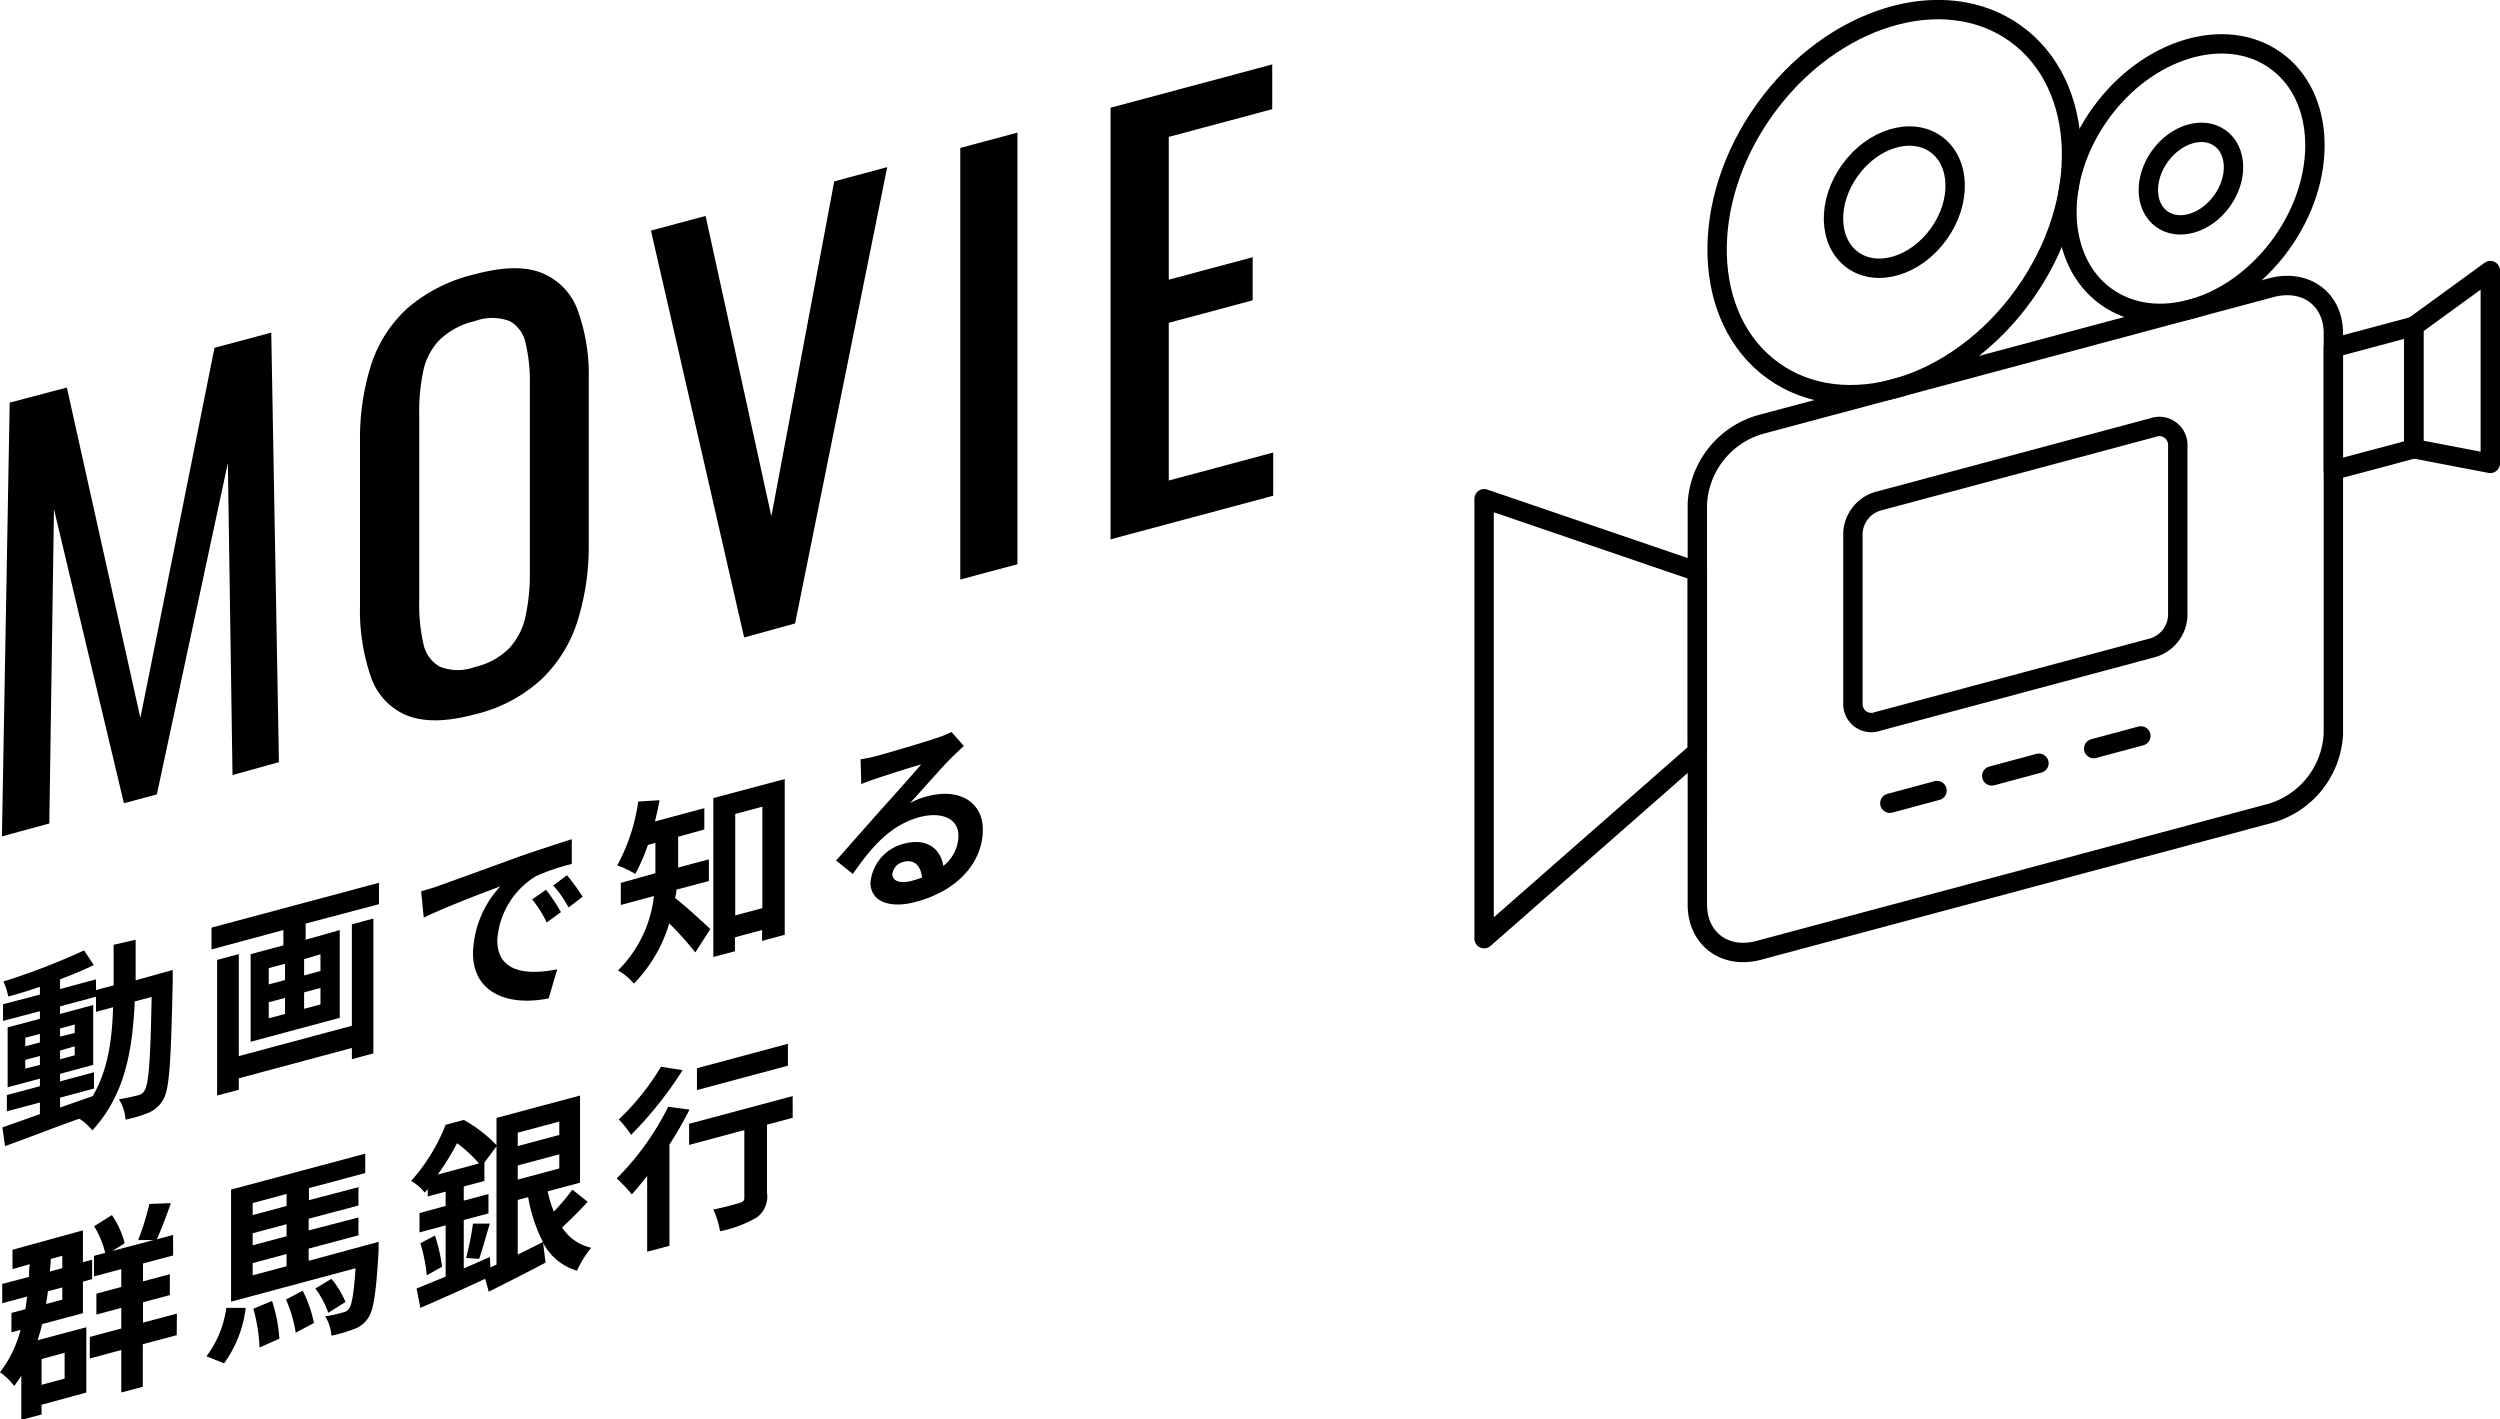
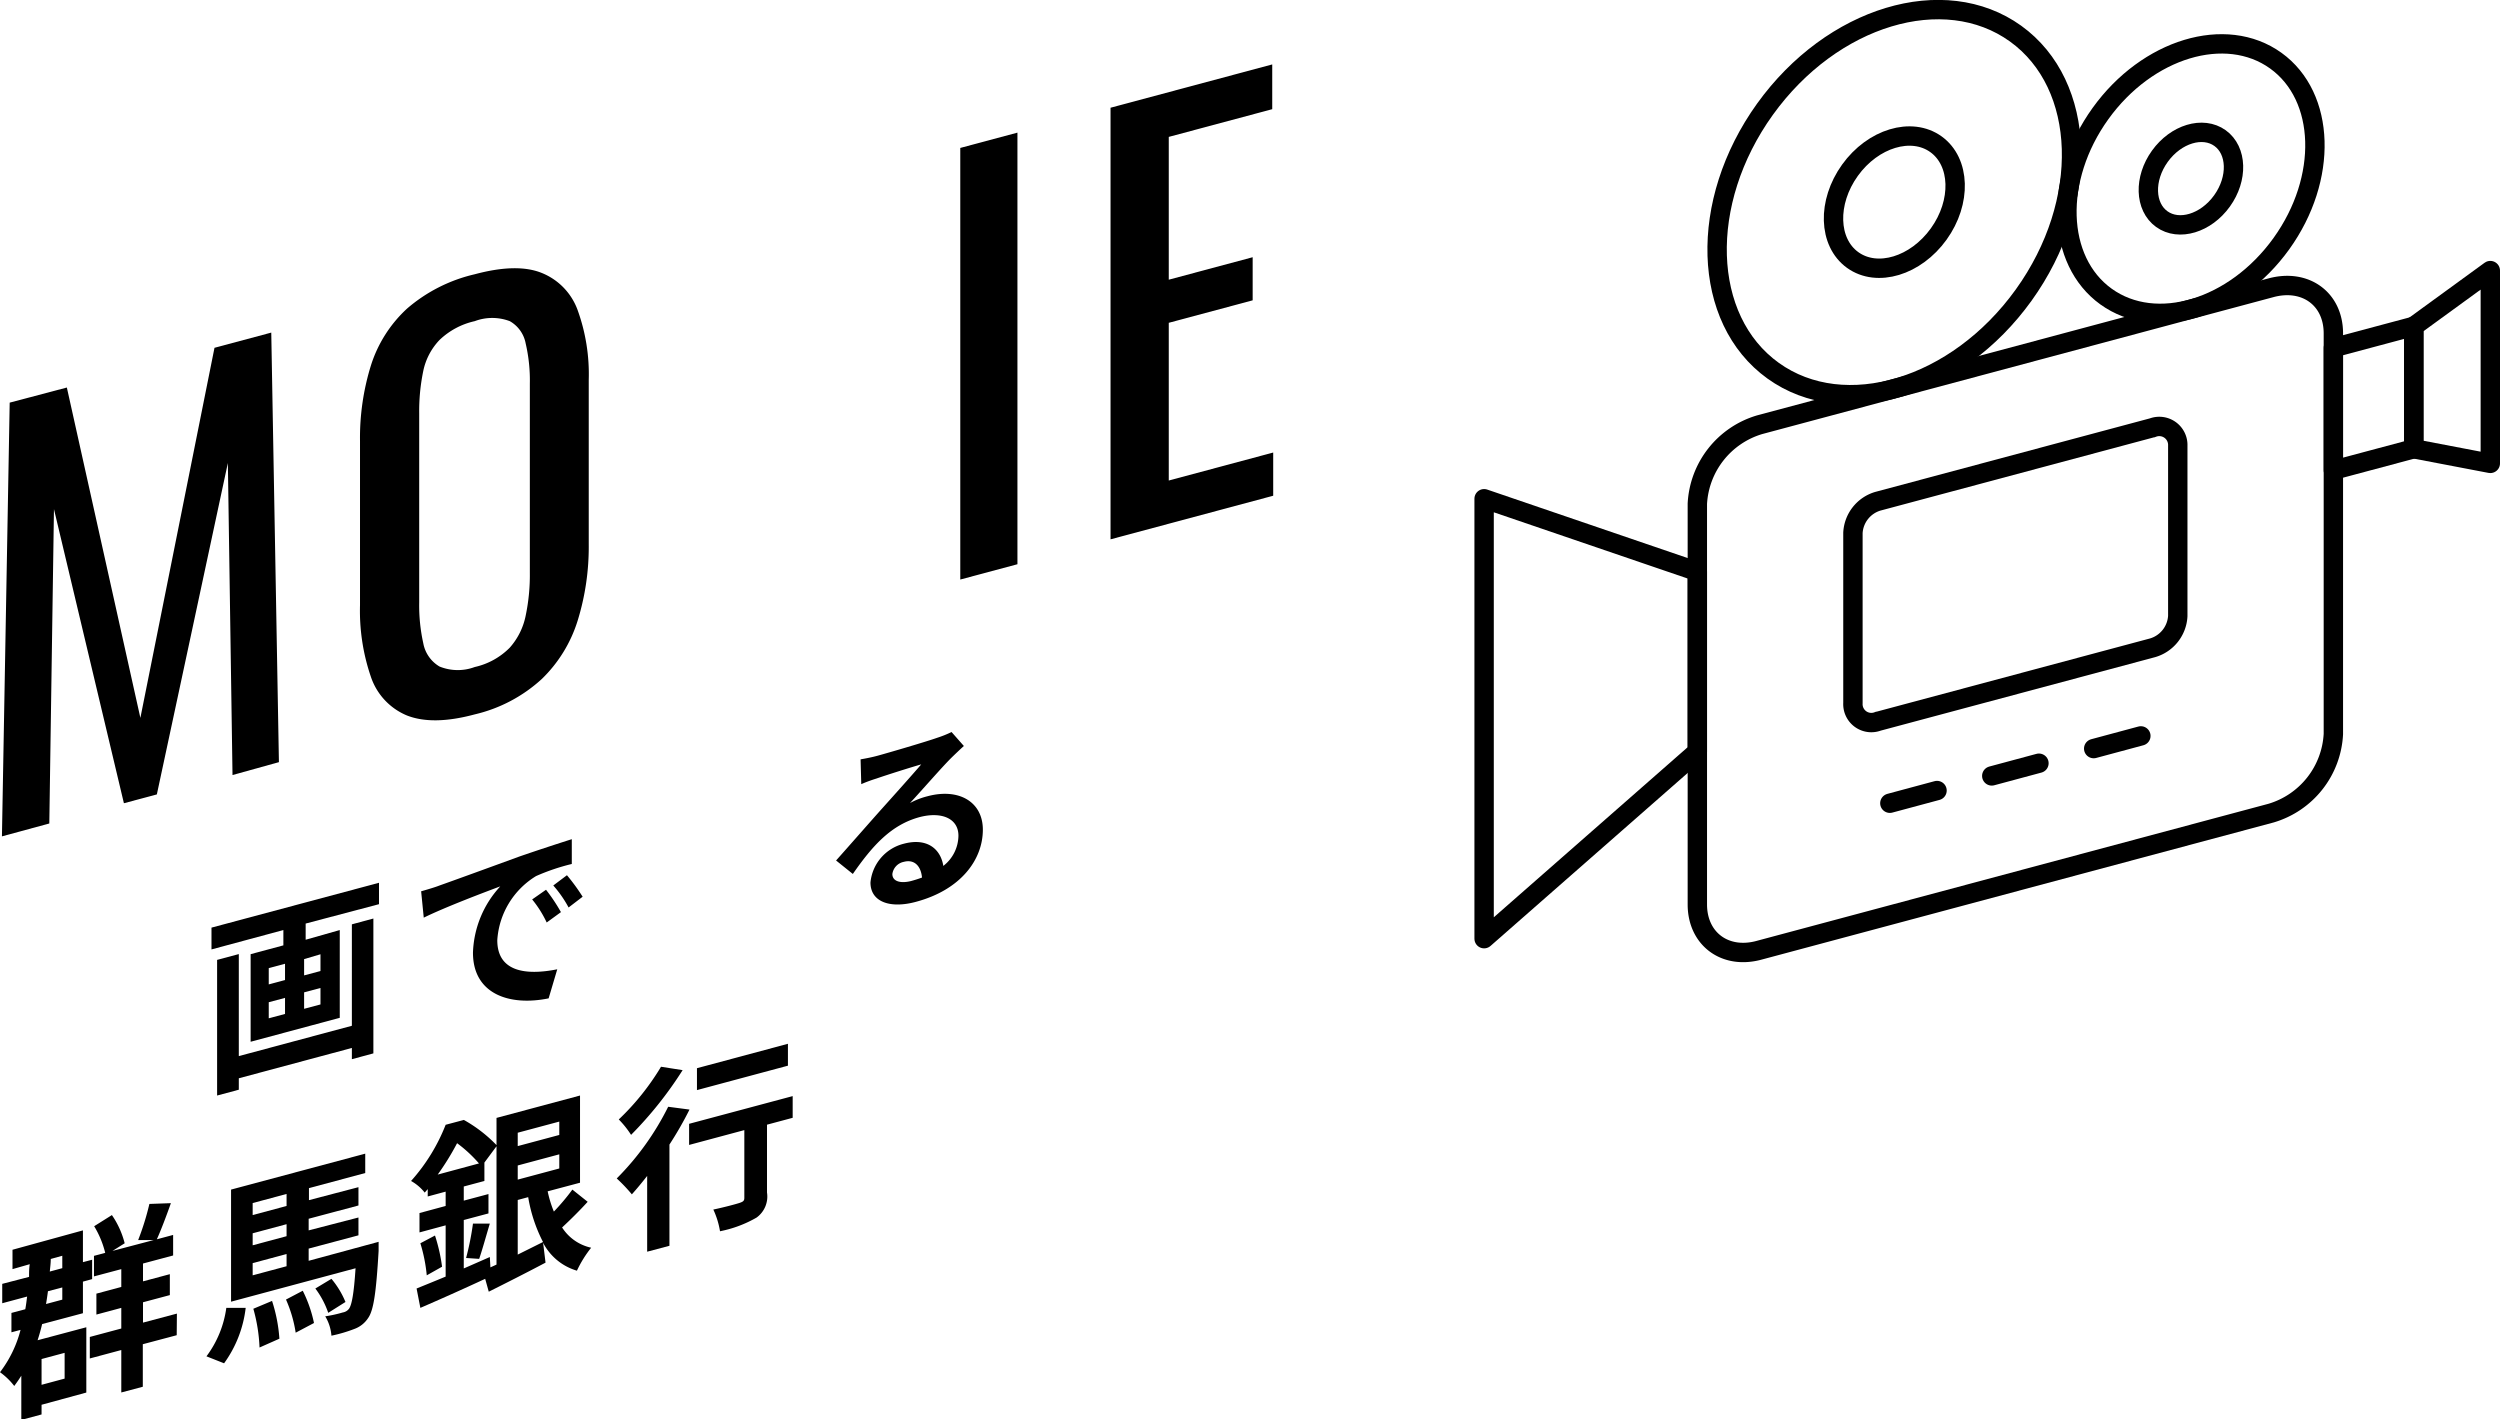
<svg xmlns="http://www.w3.org/2000/svg" width="258.05" height="146.49" viewBox="0 0 258.05 146.49" preserveAspectRatio="xMinYMid">
  <defs>
    <style>.cls-1,.cls-2{fill:none;stroke:#000;stroke-width:2px;}.cls-1{stroke-miterlimit:10;}.cls-2{stroke-linecap:round;stroke-linejoin:round;}</style>
  </defs>
  <g id="レイヤー_2" data-name="レイヤー 2">
    <g id="over">
      <ellipse class="cls-1" cx="195.54" cy="20.88" rx="7.36" ry="5.64" transform="translate(64.42 167.43) rotate(-54.28)" />
      <ellipse class="cls-1" cx="195.54" cy="20.88" rx="21.43" ry="16.44" transform="translate(64.42 167.43) rotate(-54.28)" />
      <ellipse class="cls-1" cx="226.16" cy="18.45" rx="5.15" ry="3.95" transform="translate(79.13 191.28) rotate(-54.28)" />
      <ellipse class="cls-1" cx="226.16" cy="18.45" rx="15" ry="11.5" transform="translate(79.13 191.28) rotate(-54.28)" />
      <path class="cls-1" d="M234.42,83.93,181.63,98.07c-3.55,1-6.43-1.15-6.43-4.71V52a9,9,0,0,1,6.43-8.16l52.79-14.14c3.55-.95,6.43,1.15,6.43,4.71V75.77A9,9,0,0,1,234.42,83.93Z" />
      <path class="cls-1" d="M222.21,66.86l-28.38,7.6a1.9,1.9,0,0,1-2.57-1.88V55a3.6,3.6,0,0,1,2.57-3.26l28.38-7.6A1.91,1.91,0,0,1,224.79,46V63.59A3.62,3.62,0,0,1,222.21,66.86Z" />
      <polygon class="cls-2" points="249.15 46.32 240.85 48.54 240.85 35.9 249.15 33.68 249.15 46.32" />
      <polygon class="cls-2" points="257.05 47.83 249.15 46.32 249.15 33.68 257.05 27.93 257.05 47.83" />
      <polygon class="cls-2" points="153.19 96.89 175.2 77.58 175.2 59 153.19 51.48 153.19 96.89" />
      <line class="cls-2" x1="195.07" y1="82.91" x2="199.94" y2="81.6" />
      <line class="cls-2" x1="205.59" y1="80.09" x2="210.46" y2="78.78" />
      <line class="cls-2" x1="216.11" y1="77.27" x2="220.98" y2="75.96" />
      <path d="M.2,86.33,1,41.56,6.9,40l7.59,34.1L22.14,35.9,28,34.33l.79,44.34L24,80l-.48-32.21L16.19,82l-3.4.91L5.57,52.55,5.09,85Z" />
      <path d="M49,73.74c-2.9.78-5.22.81-7,.11a6.59,6.59,0,0,1-3.72-4,21,21,0,0,1-1.12-7.37V45.55a25.21,25.21,0,0,1,1.14-7.87,13.49,13.49,0,0,1,3.72-5.83A16.32,16.32,0,0,1,49,28.31q4.36-1.17,6.91-.14A6.53,6.53,0,0,1,59.62,32a19.46,19.46,0,0,1,1.15,7.22V56.18a25.76,25.76,0,0,1-1.15,7.9,14.27,14.27,0,0,1-3.69,6A15.44,15.44,0,0,1,49,73.74Zm0-4.89a7.32,7.32,0,0,0,3.62-2,7.05,7.05,0,0,0,1.64-3.3,20.48,20.48,0,0,0,.43-4.43V39.6a16.84,16.84,0,0,0-.43-4.15,3.34,3.34,0,0,0-1.64-2.3,5.12,5.12,0,0,0-3.62,0,7.65,7.65,0,0,0-3.63,1.94,6.55,6.55,0,0,0-1.68,3.2,20.38,20.38,0,0,0-.42,4.37V62.19a18,18,0,0,0,.42,4.2,3.52,3.52,0,0,0,1.68,2.41A5,5,0,0,0,49,68.85Z" />
-       <path d="M76.81,65.8l-9.62-42,5.64-1.51,6.79,31,6.49-34.57,5.47-1.47-9.51,47.1Z" />
      <path d="M99.12,59.82V15.27l5.9-1.58V58.24Z" />
      <path d="M114.63,55.67V11.12l16.69-4.47v4.62l-10.68,2.86V28.87l8.66-2.32V31l-8.66,2.32V49.6l10.78-2.89v4.46Z" />
-       <path d="M17.83,100.12s0,.79,0,1.07c-.18,8.22-.33,11.17-.95,12.25a3.12,3.12,0,0,1-1.53,1.41,14.13,14.13,0,0,1-2.39.72,4.57,4.57,0,0,0-.68-2.1c.85-.14,1.58-.32,2-.42a1,1,0,0,0,.66-.52c.4-.64.6-3.14.71-9.63l-1.74.47c-.25,5.43-1.14,9.78-4.38,13.31a5.14,5.14,0,0,0-1.35-1.21c-2.79,1-5.57,2.09-7.66,2.83l-.27-1.93L4.12,115v-1.2l-3.41.91v-1.68l3.41-.91v-.78l-3.33.89v-6.18l3.33-.89v-.78l-3.81,1v-1.72l3.81-1v-.8c-1.12.38-2.23.73-3.27,1a6.38,6.38,0,0,0-.5-1.55,69.09,69.09,0,0,0,8.33-3.21l1,1.51c-1,.5-2.22,1-3.48,1.48v1l3.71-1v1.1l1.82-.48c0-1.33,0-2.71,0-4.19L14,97c0,1.46,0,2.86,0,4.19ZM2.61,108l1.51-.4v-.88l-1.51.4Zm1.51,1.92V109l-1.51.4v.9Zm2.08,4.4,3.37-1.18c1.5-2.57,2-5.55,2.1-9.17l-1.76.47v-1.56l-3.71,1v.78l3.42-.92v6.18l-3.42.92v.78l3.5-.94v1.68l-3.5.94Zm1.51-7.69v-.88l-1.51.41V107ZM6.2,108.44v.9l1.51-.41V108Z" />
      <path d="M39.12,91.12v2.21l-7.57,2V97l3.52-1v9.06l-9.2,2.47V98.49l3.38-.91V96l-7.42,2V95.75Zm-2.8,4.29,2.22-.6v13.92l-2.22.6v-1.16L24.65,111.3v1.18l-2.24.6v-14l2.24-.6v10.53l11.67-3.13Zm-8.58,6.2,1.68-.45V99.48l-1.68.45Zm0,3.5,1.68-.45V103l-1.68.45Zm5.34-6.61L31.39,99v1.68l1.69-.45Zm0,3.48-1.69.45v1.7l1.69-.45Z" />
      <path d="M45.34,91.41c1.61-.57,4.77-1.72,8.27-3,2-.69,4.06-1.36,5.41-1.79l0,2.56a21.7,21.7,0,0,0-3.69,1.25,8.36,8.36,0,0,0-4,6.62c0,3.26,2.94,3.65,6.19,3l-.89,3c-4,.82-7.81-.41-7.81-4.71a10.57,10.57,0,0,1,2.82-6.85c-1.66.62-5.68,2.14-7.9,3.23L43.47,92C44.24,91.78,45,91.55,45.34,91.41ZM57.9,94.15l-1.47,1.07a11.37,11.37,0,0,0-1.5-2.38l1.43-1A18.19,18.19,0,0,1,57.9,94.15Zm2.24-1.59-1.45,1.11a12,12,0,0,0-1.58-2.27l1.41-1.06A20.4,20.4,0,0,1,60.14,92.56Z" />
-       <path d="M69.82,91.83c0,.29-.08.58-.14.86,1,.75,3.09,2.69,3.64,3.21l-1.55,2.41a33.05,33.05,0,0,0-2.69-3,15.07,15.07,0,0,1-3.65,6.22,6,6,0,0,0-1.64-1.36,12.83,12.83,0,0,0,3.71-7.68l-3.42.92V91.13l3.57-1V87l-.77.21a19,19,0,0,1-1.31,3,9.08,9.08,0,0,0-1.86-.88,19.43,19.43,0,0,0,2.17-6.6l2.2-.13c-.14.73-.29,1.45-.48,2.19l5.1-1.37v2.2L70,86.37v3.18l3.17-.85v2.24ZM81,80.41V96.49l-2.34.63V96l-2.8.75v1.44l-2.23.59V82.38ZM78.69,93.74V83.27l-2.8.75V94.49Z" />
      <path d="M99.49,77c-.46.42-.9.84-1.33,1.26-1,1-3,3.31-4.23,4.63a7.77,7.77,0,0,1,1.8-.7c3.24-.87,5.72.57,5.72,3.45,0,3.12-2.3,6.22-6.92,7.45-2.67.72-4.68,0-4.68-2a4.57,4.57,0,0,1,3.44-4c2.36-.63,3.79.49,4.08,2.29a4,4,0,0,0,1.56-3.12c0-1.78-1.74-2.51-4-1.92-2.93.79-4.85,2.92-6.9,5.87l-1.73-1.39c1.35-1.51,3.65-4.14,4.79-5.41s3.05-3.4,4-4.51c-1,.28-3.62,1.11-4.62,1.46a15.12,15.12,0,0,0-1.57.58l-.07-2.56c.54-.09,1.19-.22,1.74-.37,1-.27,5.1-1.47,6.18-1.86a11.17,11.17,0,0,0,1.47-.59ZM95.17,90.58c-.12-1.25-.84-1.9-1.88-1.62a1.48,1.48,0,0,0-1.18,1.26c0,.74.81,1,1.93.72C94.45,90.83,94.82,90.71,95.17,90.58Z" />
      <path d="M8.91,137v6.74L4.29,145v1l-2.09.56V142c-.23.36-.46.7-.73,1.06A6.9,6.9,0,0,0,0,141.64a12.19,12.19,0,0,0,2.12-4.37l-.94.25v-2l1.43-.38c.08-.42.13-.86.19-1.31l-2.57.69v-2L3,131.8c0-.43,0-.86.07-1.31L1.29,131v-2l7.27-2v3.28l.95-.25v2l-.95.26v3.26l-4.21,1.12c-.14.58-.29,1.12-.47,1.67Zm-4.62,3.28v2.66l2.38-.64v-2.66Zm.66-7c-.06.44-.12.87-.2,1.32l1.68-.45v-1.26Zm.29-3.33c0,.44-.06.87-.1,1.3l1.29-.35v-1.28Zm13,7.87-3.5.93v4.39l-2.22.59v-4.38l-3.25.87V138l3.25-.87V135l-2.57.69v-2.16l2.57-.69V131l-2.82.75v-2.12l1.16-.31a9.84,9.84,0,0,0-1.14-2.75l1.83-1.15a9.1,9.1,0,0,1,1.32,2.91l-1.26.79L15.86,128h-1.6a27.27,27.27,0,0,0,1.16-3.73l2.22-.08c-.48,1.35-1,2.73-1.45,3.73l1.68-.45v2.12l-3.11.83v1.84l2.77-.74v2.16l-2.77.74v2.1l3.5-.93Z" />
      <path d="M21.31,140A10.76,10.76,0,0,0,23.36,135l2,0a12.14,12.14,0,0,1-2.23,5.72Zm17.77-11.82s0,.62,0,.95c-.25,4.25-.51,6.09-1.07,6.9a2.86,2.86,0,0,1-1.45,1.15,15,15,0,0,1-2.35.69,4.53,4.53,0,0,0-.64-2,13.27,13.27,0,0,0,1.82-.4,1,1,0,0,0,.65-.4c.27-.41.49-1.53.66-4.16l-12.85,3.45V122.79l13.85-3.71v2l-5.81,1.56v1.24L37,122.54v1.89l-5.14,1.37V127L37,125.67v1.84l-5.14,1.37v1.26Zm-13-4v1.24l3.5-.94v-1.24Zm3.5,2.18-3.5.94v1.24l3.5-.94Zm-3.5,5.28,3.5-.94v-1.26l-3.5.94Zm2,2.64a16.08,16.08,0,0,1,.76,3.9l-2.05.91a17.27,17.27,0,0,0-.64-4Zm3.17-1.05a13.52,13.52,0,0,1,1.16,3.33l-1.89,1a13.43,13.43,0,0,0-1-3.42Zm2.63,2.28a9,9,0,0,0-1.33-2.51l1.66-1a9.1,9.1,0,0,1,1.45,2.39Z" />
      <path d="M60.66,124.05c-.81.89-1.81,1.88-2.64,2.65a4.77,4.77,0,0,0,3,2.09,11.86,11.86,0,0,0-1.47,2.37,5.75,5.75,0,0,1-3.49-2.88l.25,2.05c-2,1.06-4.16,2.15-5.86,3L50.08,132c-2.36,1.1-4.82,2.19-6.69,3L43,133c.83-.34,1.85-.75,3-1.23v-5.29l-2.7.73v-2l2.7-.73V123l-1.85.5v-.76l-.31.36a4.77,4.77,0,0,0-1.41-1.2,19.13,19.13,0,0,0,3.57-5.8l1.88-.5a14.44,14.44,0,0,1,3.42,2.65L50,120v1.9l-2.13.57v1.46l2.55-.68v2l-2.55.68v5l2.69-1.18.06,1.07.63-.29V115.39l8.62-2.31v9l-3.34.89a11.93,11.93,0,0,0,.64,2.09,22.81,22.81,0,0,0,1.91-2.27ZM44.9,127.53a18,18,0,0,1,.73,3.22l-1.58.89a16.44,16.44,0,0,0-.66-3.31Zm4.54-7.44A13.89,13.89,0,0,0,47.18,118a27,27,0,0,1-2,3.24Zm-1.33,9.76a29,29,0,0,0,.71-3.55l1.74,0c-.39,1.29-.77,2.69-1.1,3.64Zm5.33-12.93v1.38l4.29-1.15v-1.38Zm4.29,3.69v-1.46l-4.29,1.15v1.46Zm-4.29,8.89,2.61-1.3a15.63,15.63,0,0,1-1.53-4.63l-1.08.29Z" />
      <path d="M71.17,114.53a36.41,36.41,0,0,1-2.07,3.61v10.45l-2.3.61v-7.82c-.54.69-1.06,1.32-1.58,1.9a16.9,16.9,0,0,0-1.56-1.64,28.29,28.29,0,0,0,5.31-7.4Zm-.71-4.07a39.43,39.43,0,0,1-5.32,6.68,9.74,9.74,0,0,0-1.27-1.59,25.78,25.78,0,0,0,4.36-5.44Zm11.36,4.92-2.65.71v7a2.68,2.68,0,0,1-1.08,2.59,12.32,12.32,0,0,1-3.77,1.41,8.57,8.57,0,0,0-.69-2.24c1.1-.23,2.37-.57,2.72-.69s.48-.21.48-.51v-7l-5.7,1.53V116l10.69-2.86ZM81.33,110l-9.39,2.52v-2.26l9.39-2.52Z" />
    </g>
  </g>
</svg>